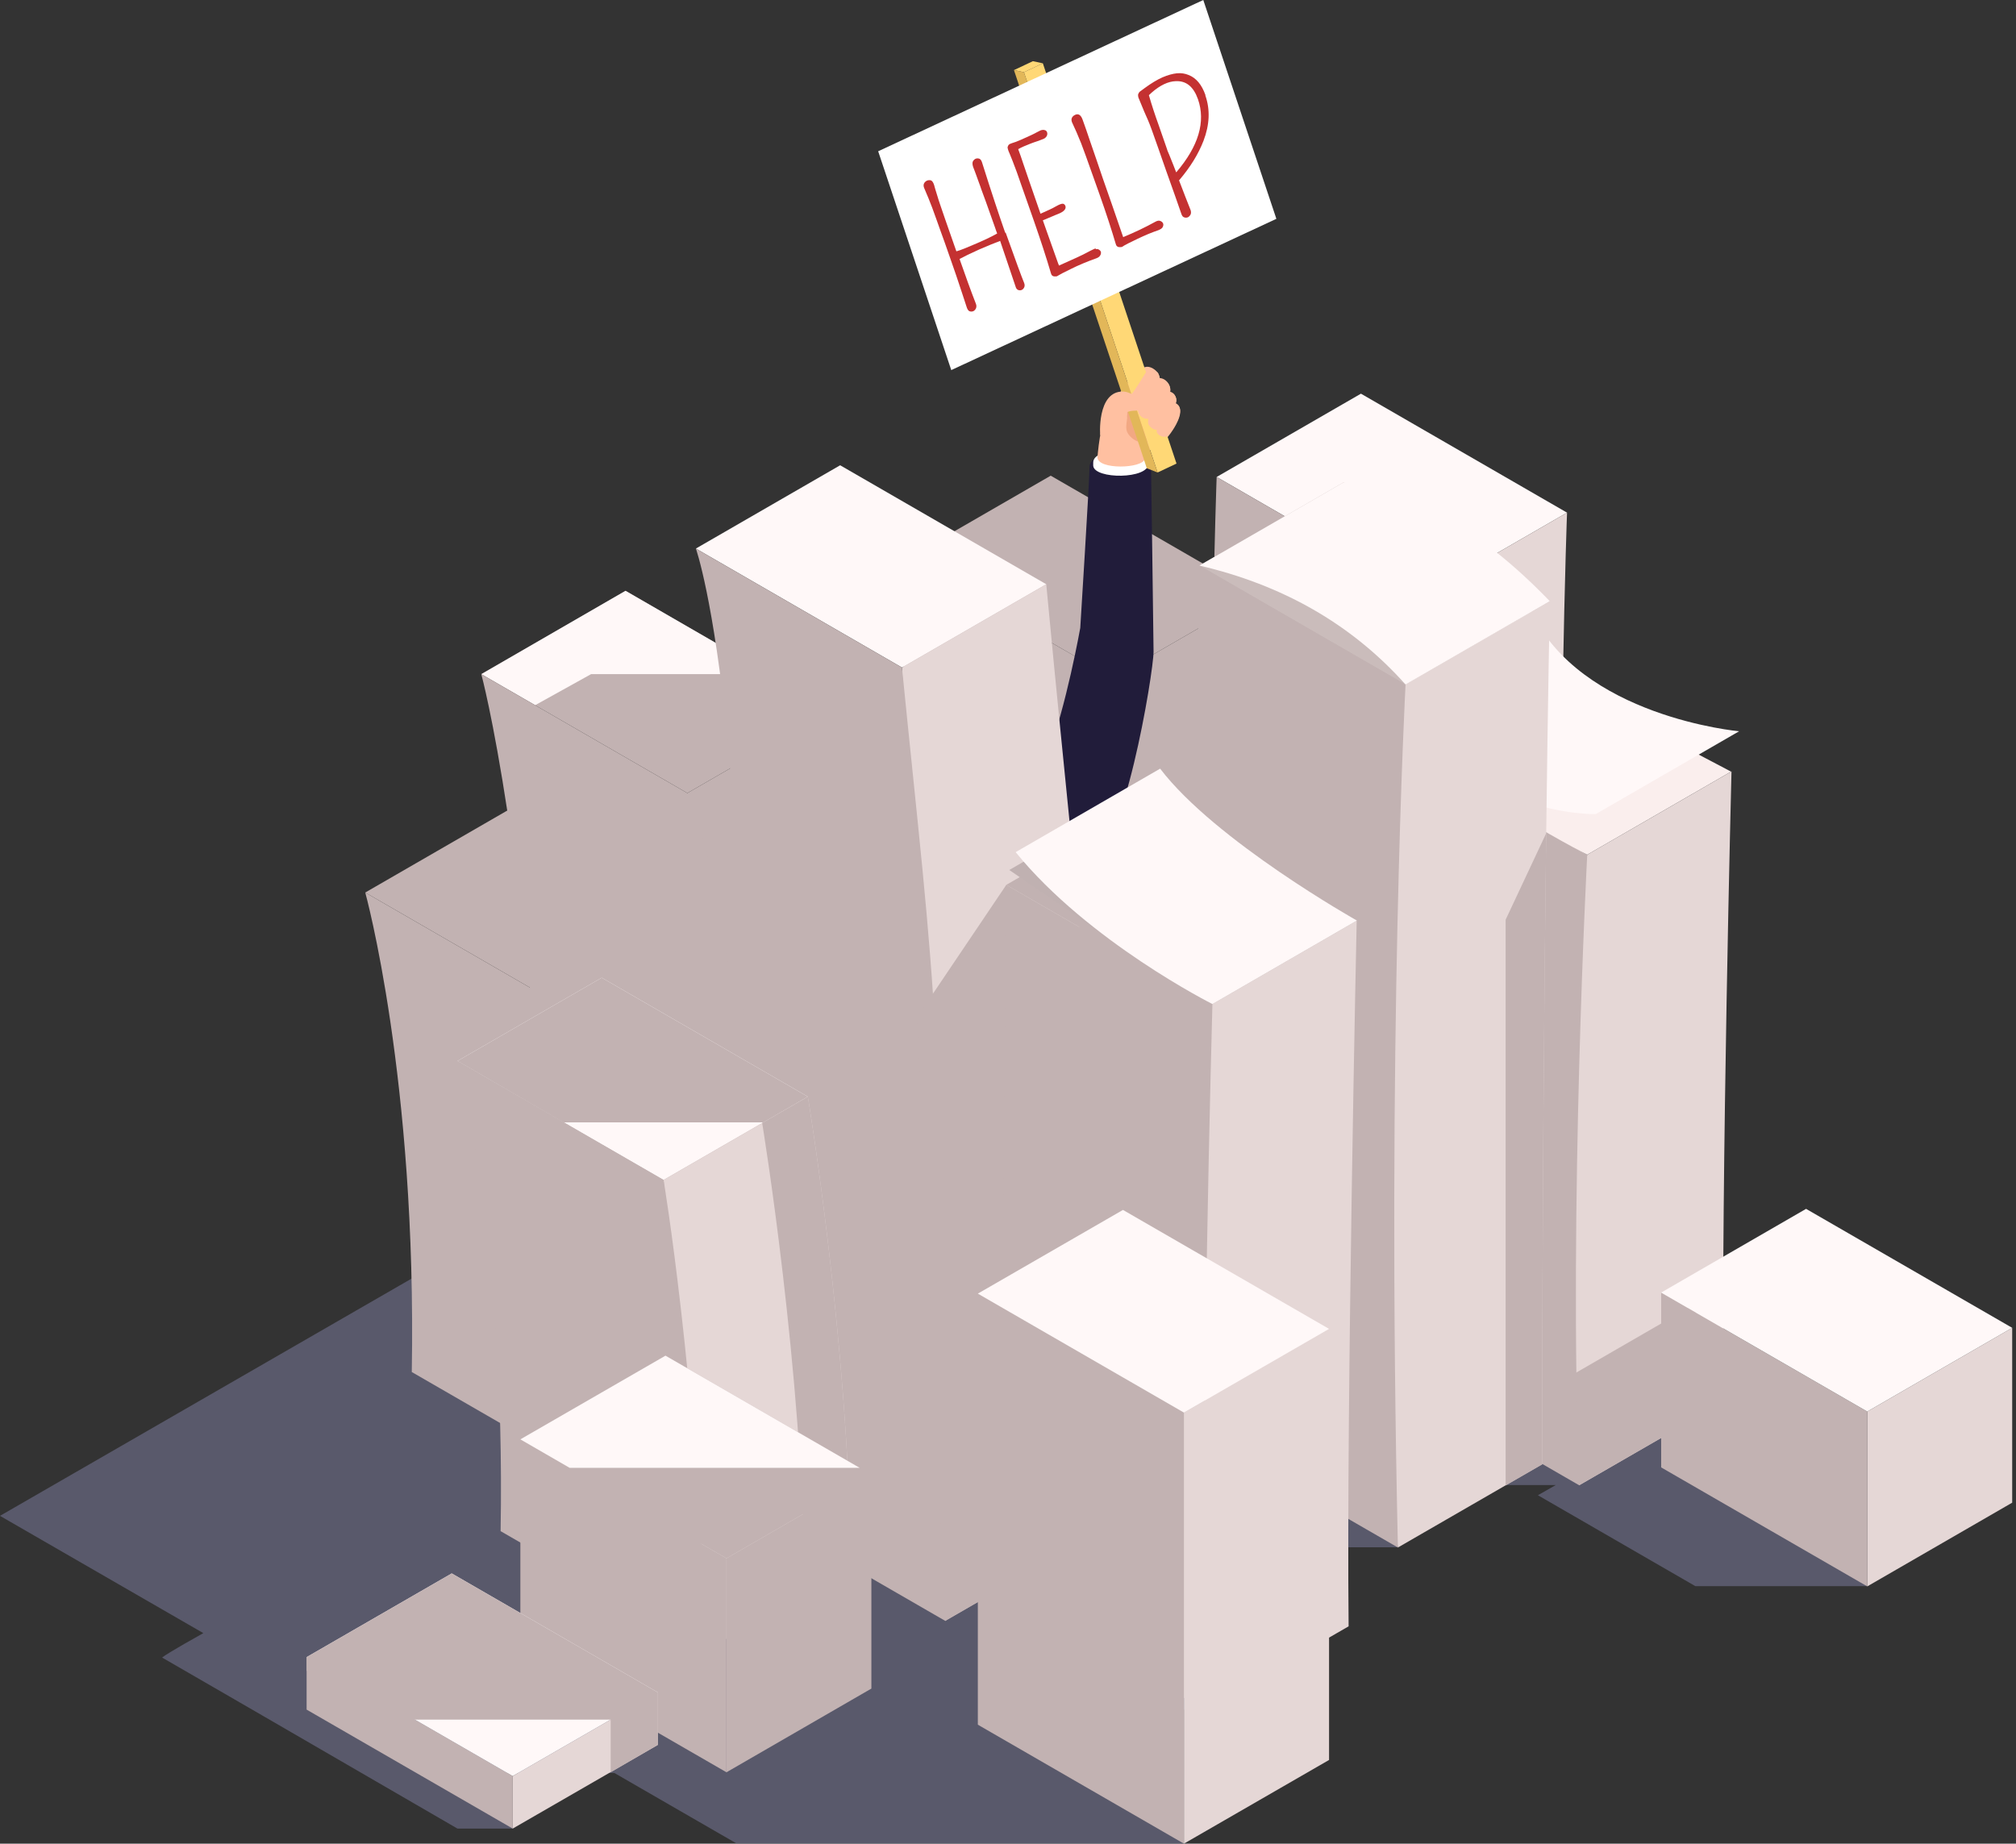
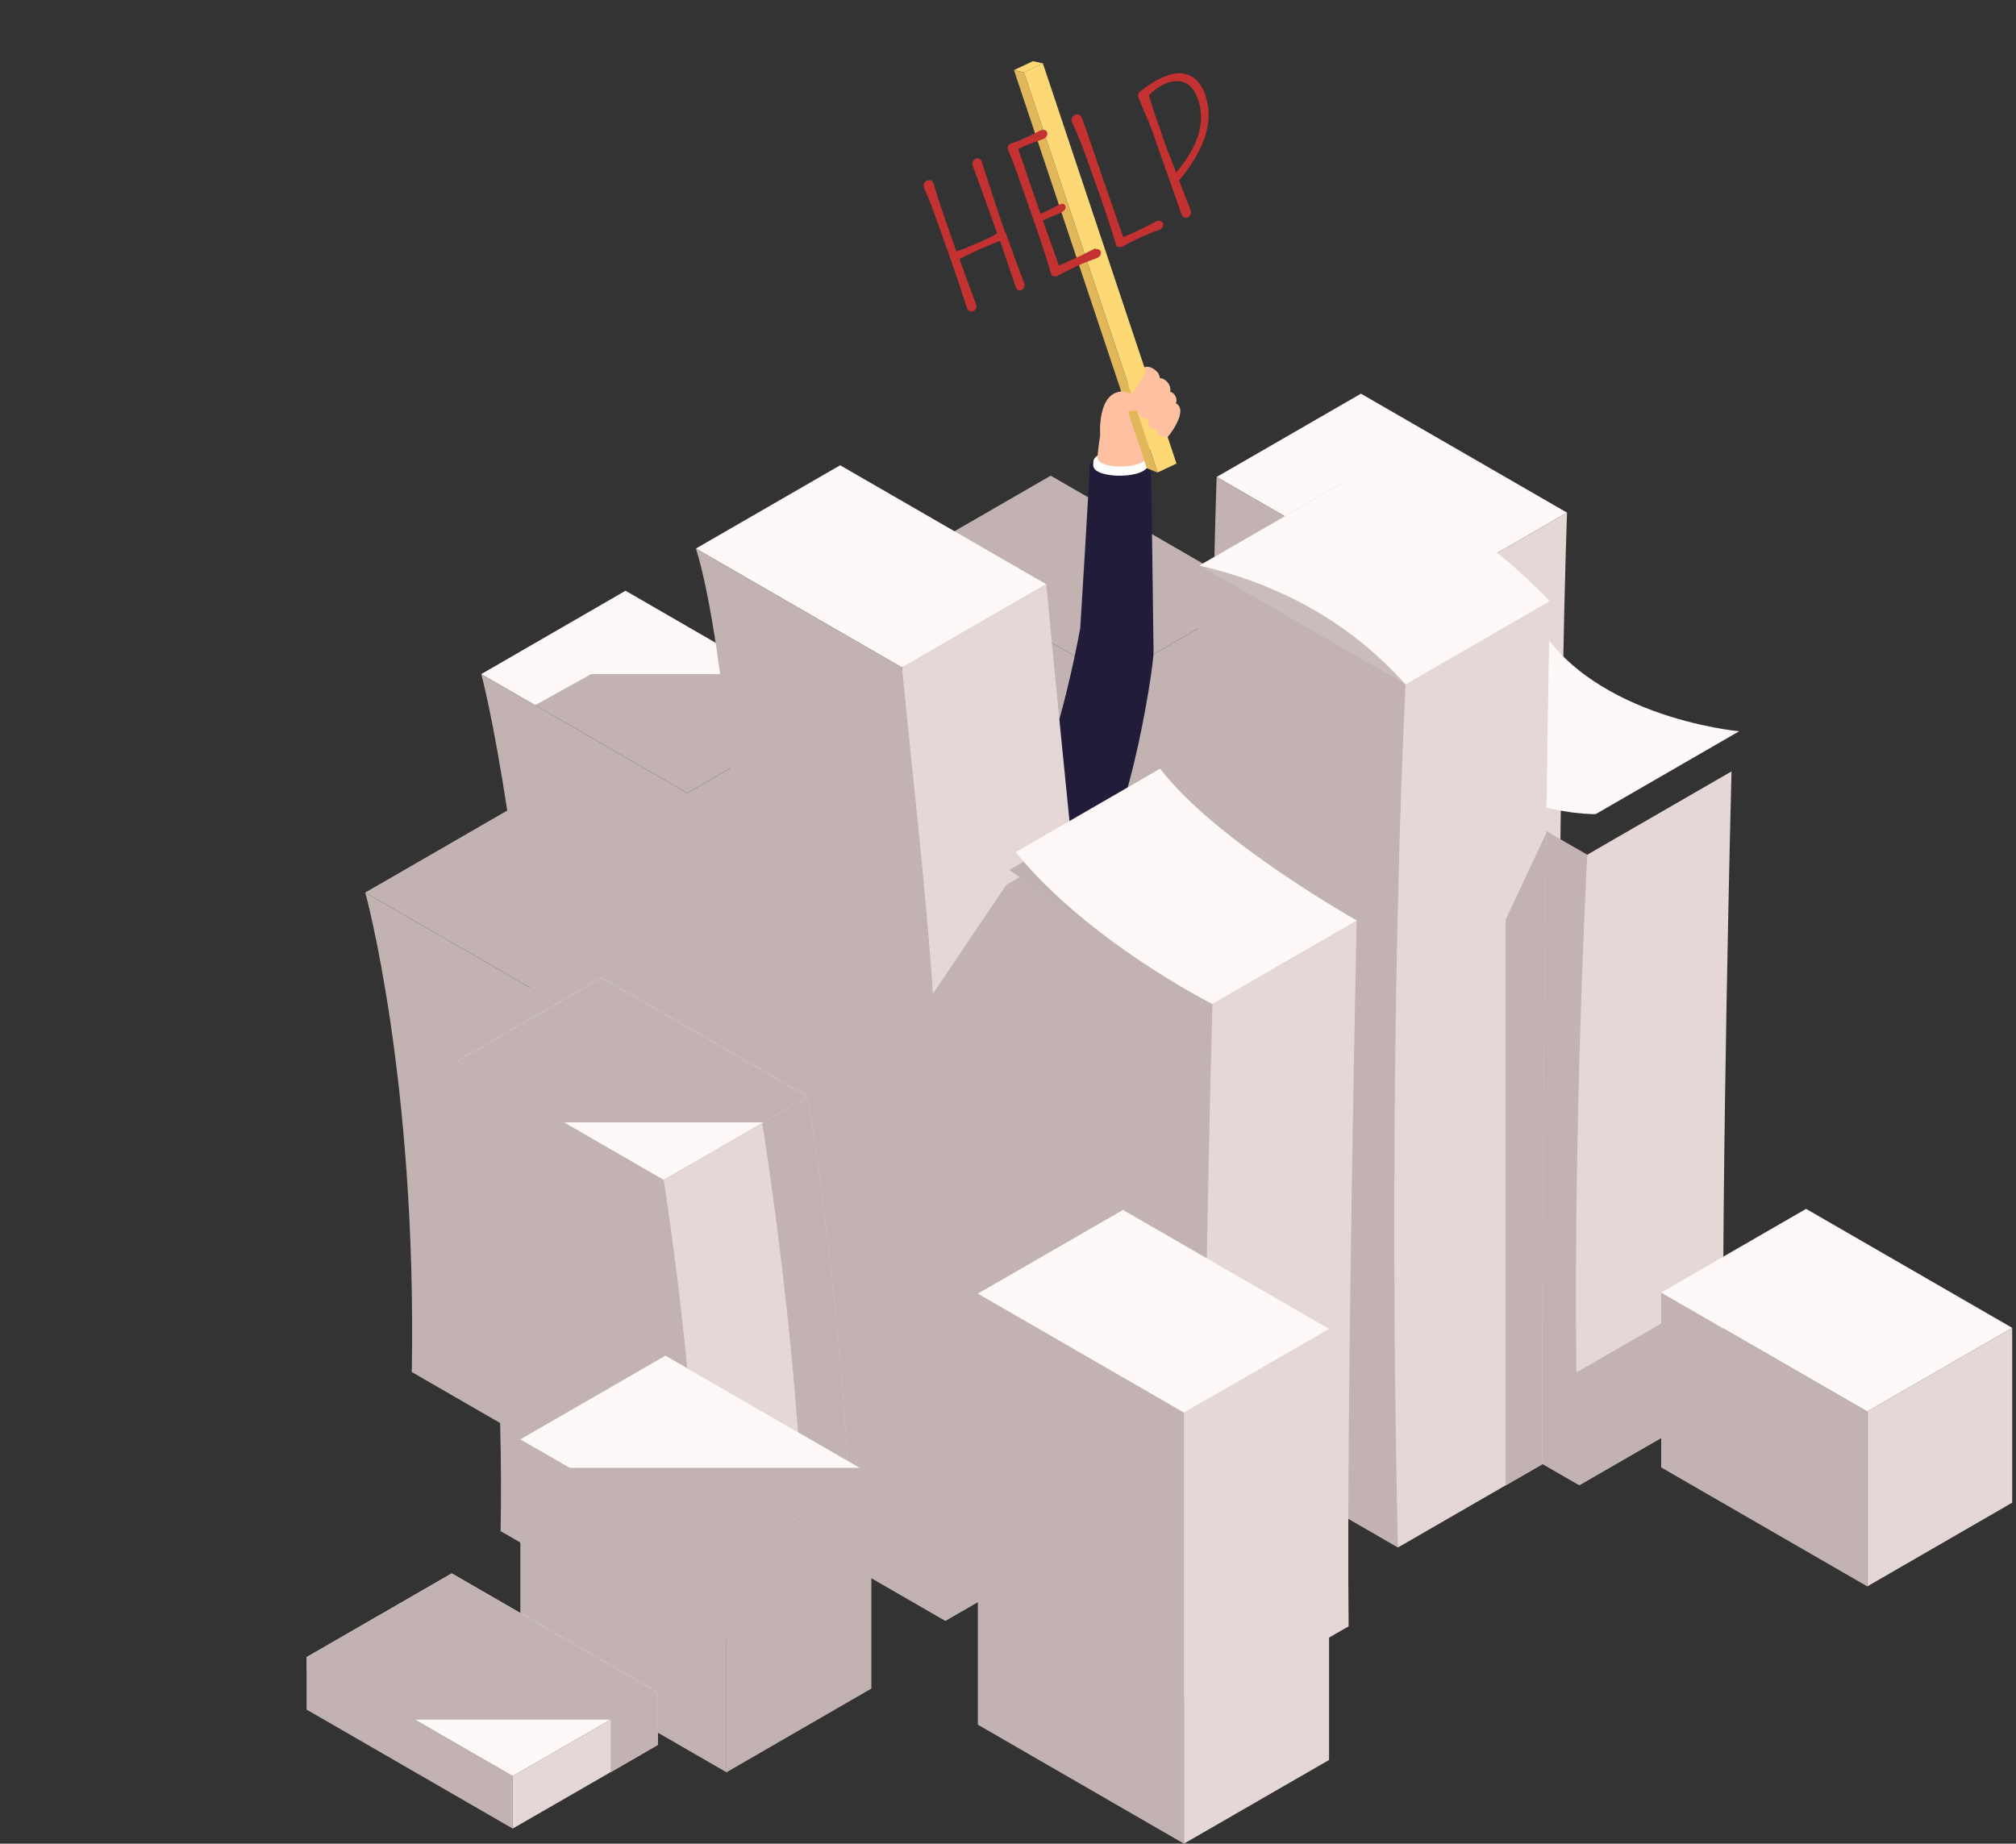
<svg xmlns="http://www.w3.org/2000/svg" width="164" height="150" viewBox="0 0 164 150" fill="none">
  <rect x="0" y="0" width="164" height="150" fill="#333333" stroke="none" />
  <g clip-path="url(#clip0_76_68236)">
    <g style="mix-blend-mode:multiply" opacity="0.6">
-       <path d="M137.261 114.687L128.273 119.872L124.625 101.999H102.535L93.772 107.064H87.791L71.681 116.363L78.44 120.27H50.075L65.234 98.456H43.144L0 123.329L16.542 132.87C16.542 132.87 13.586 134.513 13.188 134.858L20.725 139.214L37.215 148.773H41.709L40.533 144.244H49.971L59.945 150H96.312L89.779 139.093H97.955L95.258 125.887H113.701L112.664 120.823H126.561L125.109 121.652L137.918 129.05H151.867L137.209 114.652L137.261 114.687Z" fill="#737391" />
-     </g>
+       </g>
    <path d="M102.241 48.381L90.505 55.157L73.738 45.477L85.475 38.701L102.241 48.381Z" fill="#C2B2B2" />
    <path d="M102.241 48.381L90.505 55.157C83.988 77.143 84.368 89.053 89.796 113.718L101.532 106.943C101.532 66.703 102.241 48.381 102.241 48.381Z" fill="#C2B2B2" />
    <path d="M90.504 55.157L73.738 45.477C73.738 45.477 73.029 64.439 73.029 104.039L89.796 113.719C88.862 72.511 90.504 55.157 90.504 55.157Z" fill="#C2B2B2" />
    <path d="M67.654 57.749L55.917 64.525L39.151 54.846L50.888 48.07L67.654 57.749Z" fill="#C2B2B2" />
    <path d="M62.607 54.846L50.887 48.07L39.168 54.846L43.541 57.369L48.087 54.846H62.607Z" fill="#FFF8F8" />
    <path d="M67.654 57.749L55.917 64.525C49.401 86.512 56.539 90.66 61.95 115.326L73.686 108.55C73.686 68.311 67.654 57.749 67.654 57.749Z" fill="#C2B2B2" />
    <path d="M55.917 64.525L39.151 54.846C39.151 54.846 42.919 68.449 45.183 105.647L61.95 115.326C61.017 74.119 55.917 64.525 55.917 64.525Z" fill="#C2B2B2" />
    <path d="M127.478 41.709L115.741 48.485L98.975 38.805L110.711 32.029L127.478 41.709Z" fill="#FFF8F8" />
    <path d="M127.478 41.709L115.741 48.485C109.224 70.471 109.605 82.381 115.032 107.047L126.769 100.271C126.769 60.031 127.478 41.709 127.478 41.709Z" fill="#E5D7D6" />
    <path d="M115.741 48.485L98.974 38.805C98.974 38.805 98.266 57.767 98.266 97.367L115.032 107.046C114.099 65.839 115.741 48.485 115.741 48.485Z" fill="#C2B2B2" />
    <path d="M87.877 51.112C87.877 51.112 88.621 39.185 88.638 37.958C88.638 36.523 93.582 36.61 93.633 37.855C93.651 38.304 93.806 50.144 93.841 53.014C93.841 54.725 91.3 70.039 88.707 69.504C87.843 69.331 86.235 68.708 85.043 67.896C84.04 67.204 83.608 65.96 84.005 64.802C84.351 63.782 84.853 62.347 85.233 61.362C86.719 57.577 87.877 51.095 87.877 51.095V51.112Z" fill="#211C3A" />
    <path d="M88.932 37.63V37.889C89.018 39.012 93.443 38.995 93.426 37.716V37.44C93.339 36.316 88.914 36.35 88.932 37.63Z" fill="white" />
    <path d="M94.169 30.318C94.031 30.128 93.841 29.99 93.633 29.903C93.063 29.679 92.752 30.093 92.129 30.647C92.095 30.681 91.196 31.857 90.66 32.462C89.588 33.654 89.364 36.247 89.277 37.215C89.312 38.235 92.942 38.131 93.132 37.336C93.201 37.077 92.544 37.008 93.65 36.558C94.394 36.247 94.895 35.763 95.396 35.002C95.673 34.588 96.485 33.239 95.638 32.842C95.828 32.496 95.569 31.977 95.189 31.926C95.327 31.355 94.791 30.785 94.325 30.819C94.428 30.819 94.204 30.353 94.186 30.318H94.169Z" fill="#FFC0A1" />
-     <path d="M91.698 33.913C91.68 34.294 91.559 34.691 91.663 35.072C91.767 35.4 92.164 35.763 92.475 35.884C92.717 35.988 92.994 35.97 93.253 35.936C93.616 35.884 93.979 35.832 94.342 35.746C94.48 35.711 94.619 35.676 94.671 35.538C94.29 35.538 93.979 35.279 94.117 34.985C93.945 35.037 93.633 34.864 93.461 34.622C93.357 34.484 93.391 34.276 93.409 34.104C93.167 34.121 92.925 34.035 92.769 33.862C92.614 33.689 92.544 33.429 92.579 33.205C92.579 33.205 92.268 33.205 92.061 32.946C91.888 32.721 91.836 32.358 91.991 32.185C91.991 32.185 91.819 31.891 91.732 31.96C91.507 32.116 91.49 32.548 91.576 32.773C91.732 33.17 91.715 33.533 91.68 33.948L91.698 33.913Z" fill="#F2A883" />
    <path d="M95.708 37.716L94.169 38.442L83.297 5.877L84.835 5.151L95.708 37.716Z" fill="#FFD876" />
    <path d="M83.297 5.877L82.484 5.704L84.023 4.978L84.835 5.151L83.297 5.877Z" fill="#FFD876" />
    <path d="M82.484 5.704L92.285 35.072L92.752 36.454L93.288 38.096L94.169 38.442L93.184 35.521L91.663 30.94L83.297 5.877L82.484 5.704Z" fill="#E2B759" />
    <path d="M94.169 30.318C94.031 30.128 93.46 29.92 93.27 30.214C92.959 30.698 92.475 31.545 91.991 32.15C91.836 32.323 91.887 32.686 92.06 32.911C92.285 33.187 92.579 33.17 92.579 33.17C92.527 33.412 92.613 33.654 92.769 33.827C92.924 34 93.184 34.103 93.409 34.069C93.409 34.242 93.357 34.449 93.46 34.587C93.633 34.829 93.944 35.02 94.117 34.95C93.979 35.244 94.428 35.659 94.964 35.504C95.103 35.331 95.241 35.158 95.379 34.95C95.656 34.536 96.468 33.187 95.621 32.79C95.811 32.444 95.552 31.925 95.172 31.874C95.31 31.303 94.774 30.733 94.307 30.767C94.411 30.767 94.186 30.301 94.169 30.266V30.318Z" fill="#FFC0A1" />
    <path d="M89.502 35.417C89.502 35.59 89.174 31.77 91.404 31.856C91.87 31.874 92.372 32.289 92.838 32.289C92.907 32.289 92.994 32.289 93.063 32.289C93.219 32.323 93.374 32.427 93.426 32.582C93.651 33.205 92.769 33.412 92.354 33.412C90.643 33.412 90.54 35.365 89.502 35.4V35.417Z" fill="#FFC0A1" />
-     <path d="M103.832 17.804L77.385 30.111L71.439 12.307L97.886 0L103.832 17.804Z" fill="white" />
    <path d="M140.856 62.762L129.12 69.538C126.078 81.257 126.821 106.943 128.463 120.84L140.2 114.064C140.009 95.759 140.856 62.762 140.856 62.762Z" fill="#E5D7D6" />
    <path d="M127.599 112.007C127.841 115.551 128.134 118.023 128.463 120.84L137.728 115.499C137.849 109.363 137.97 106.044 137.97 106.044L127.616 112.025L127.599 112.007Z" fill="#C2B2B2" />
    <path d="M129.12 69.538L112.353 59.858C112.353 59.858 112.111 87.307 111.696 111.16L128.463 120.84C127.599 98.317 129.12 69.538 129.12 69.538Z" fill="#C2B2B2" />
    <path d="M58.216 75.519L46.479 82.294L29.713 72.615L41.45 65.839L58.216 75.519Z" fill="#C2B2B2" />
    <path d="M58.216 75.519L46.48 82.294C43.437 94.014 48.623 107.41 50.265 121.307L62.002 114.531C61.811 96.226 58.216 75.519 58.216 75.519Z" fill="#C2B2B2" />
    <path d="M46.479 82.294L29.713 72.615C29.713 72.615 33.913 87.757 33.498 111.627L50.265 121.307C49.401 98.784 46.479 82.294 46.479 82.294Z" fill="#C2B2B2" />
-     <path d="M129.12 69.538C129.12 69.538 116.294 63.039 112.872 57.352L124.539 50.611C127.616 56.108 135.688 60.066 140.822 62.779L129.12 69.538Z" fill="#FAEEED" />
    <path d="M129.811 66.236C129.811 66.236 119.423 66.53 112.872 56.436L124.539 49.695C128.549 58.337 141.478 59.495 141.478 59.495L129.811 66.236Z" fill="#FFF8F8" />
    <path d="M126.077 48.917L114.341 55.693L97.574 46.013L109.311 39.237L126.077 48.917Z" fill="#CABCBB" />
    <path d="M126.077 48.917L114.341 55.693C109.881 50.697 104.229 47.569 97.574 46.013L109.311 39.237C114.946 39.98 120.546 43.161 126.077 48.917Z" fill="#FFF8F8" />
    <path d="M126.078 48.917L114.341 55.693C107.825 77.679 108.291 101.239 113.719 125.905L125.455 119.129C125.455 78.889 126.078 48.917 126.078 48.917Z" fill="#E5D7D6" />
    <path d="M114.341 55.693L97.574 46.013C97.574 46.013 96.952 76.625 96.952 116.225L113.719 125.905C112.785 84.697 114.341 55.693 114.341 55.693Z" fill="#C2B2B2" />
    <path d="M85.112 47.534L73.375 54.31L56.609 44.63L68.346 37.854L85.112 47.534Z" fill="#FFF8F8" />
    <path d="M85.112 47.534L73.375 54.31L76.884 131.868L88.62 125.092C88.62 73.98 88.621 84.783 85.112 47.534Z" fill="#E5D7D6" />
    <path d="M73.375 54.31L56.609 44.63C56.609 44.63 62.399 60.809 60.118 122.188L76.884 131.868C76.884 82.778 76.055 81.171 73.375 54.31Z" fill="#C2B2B2" />
    <path d="M65.718 89.225L53.981 96.001L37.215 86.322L48.951 79.546L65.718 89.225Z" fill="#FFF8F8" />
    <path d="M62.105 91.317L65.718 89.225L48.951 79.546L37.215 86.322L45.84 91.317H62.105Z" fill="#C2B2B2" />
    <path d="M65.718 89.226L53.981 96.001L57.49 134.253L69.227 127.477C69.037 109.173 65.718 89.226 65.718 89.226Z" fill="#E5D7D6" />
    <path d="M65.718 89.226L62.002 91.369C62.002 91.369 65.303 111.316 65.51 129.621L69.227 127.477C69.037 109.173 65.718 89.226 65.718 89.226Z" fill="#C2B2B2" />
    <path d="M53.981 96.001L37.215 86.322C37.215 86.322 41.139 100.72 40.724 124.574L57.49 134.253C56.626 111.731 53.981 96.001 53.981 96.001Z" fill="#C2B2B2" />
    <path d="M81.862 71.992L74.603 82.761L76.884 131.885L87.255 125.905L81.862 71.992Z" fill="#C2B2B2" />
    <path d="M59.098 126.786L42.331 117.106V134.513L59.098 144.192V126.786Z" fill="#C2B2B2" />
    <path d="M70.886 137.382L59.098 144.192V126.786L70.886 119.976V137.382Z" fill="#C2B2B2" />
    <path d="M59.098 126.786L42.331 117.106L54.137 110.296L70.886 119.976L59.098 126.786Z" fill="#C2B2B2" />
    <path d="M69.935 119.423L54.137 110.296L42.331 117.106L46.341 119.423H69.935Z" fill="#FFF8F8" />
    <path d="M41.709 144.503L24.942 134.824V139.093L41.709 148.773V144.503Z" fill="#C2B2B2" />
    <path d="M53.515 141.963L41.709 148.773V144.503L53.515 137.693V141.963Z" fill="#E5D7D6" />
    <path d="M41.709 144.503L24.942 134.824L36.748 128.013L53.515 137.693L41.709 144.503Z" fill="#FFF8F8" />
    <path d="M53.515 137.693L36.748 128.013L24.942 134.824V135.93L32.358 139.906H49.677V144.192L53.515 141.962V137.693Z" fill="#C2B2B2" />
    <path d="M125.455 119.129C125.455 98.387 125.628 80.376 125.783 67.792L122.482 74.827V120.857L125.455 119.146V119.129Z" fill="#C2B2B2" />
    <path d="M110.365 74.896L98.629 81.672L81.862 71.992L93.599 65.217L110.365 74.896Z" fill="#C2B2B2" />
    <path d="M110.366 74.896L98.629 81.672C94.809 86.892 96.33 125.196 97.972 139.093L109.709 132.317C109.519 114.012 110.366 74.896 110.366 74.896Z" fill="#E5D7D6" />
    <path d="M98.629 81.672L81.862 71.992C81.862 71.992 81.62 105.56 81.206 129.414L97.972 139.093C97.609 118.835 98.629 81.672 98.629 81.672Z" fill="#C2B2B2" />
    <path d="M98.629 81.689C94.705 79.442 90.919 76.988 87.272 74.326L82.104 70.782L93.858 63.989C97.021 69.624 102.12 70.454 110.382 74.896L98.629 81.689Z" fill="#C0B1B1" />
    <path d="M98.629 81.689C98.629 81.689 88.551 76.625 82.623 69.33L94.376 62.537C98.853 68.414 110.382 74.896 110.382 74.896L98.629 81.689Z" fill="#FFF8F8" />
    <path d="M96.312 114.928L79.546 105.249V140.32L96.312 150V114.928Z" fill="#C2B2B2" />
    <path d="M108.118 143.19L96.312 150V114.928L108.118 108.118V143.19Z" fill="#E5D7D6" />
-     <path d="M96.312 114.928L79.546 105.249L91.352 98.439L108.118 108.118L96.312 114.928Z" fill="#FFF8F8" />
+     <path d="M96.312 114.928L79.546 105.249L91.352 98.439L108.118 108.118Z" fill="#FFF8F8" />
    <path d="M151.901 114.842L135.135 105.162V119.388L151.901 129.068V114.842Z" fill="#C2B2B2" />
    <path d="M163.69 122.257L151.901 129.068V114.842L163.69 108.032V122.257Z" fill="#E5D7D6" />
    <path d="M151.901 114.842L135.135 105.162L146.923 98.352L163.69 108.032L151.901 114.842Z" fill="#FFF8F8" />
    <path d="M81.776 18.944C81.292 17.562 80.652 15.643 79.874 13.171C79.822 13.033 79.753 12.947 79.667 12.912C79.563 12.877 79.477 12.877 79.373 12.912C79.287 12.947 79.2 13.033 79.148 13.119C79.096 13.223 79.096 13.379 79.165 13.586C79.252 13.793 79.321 14.001 79.407 14.226C79.494 14.45 79.563 14.658 79.632 14.848C79.701 15.038 79.77 15.211 79.822 15.384L80.203 16.421L80.946 18.512C80.998 18.668 81.05 18.823 81.119 18.996C80.79 19.186 80.237 19.463 79.477 19.791C78.681 20.137 78.128 20.362 77.8 20.448C77.351 19.169 77.057 18.322 76.918 17.925C76.763 17.492 76.642 17.112 76.521 16.767C76.4 16.421 76.296 16.092 76.21 15.799C76.123 15.505 76.037 15.263 75.985 15.038C75.916 14.831 75.829 14.71 75.726 14.675C75.622 14.64 75.518 14.658 75.415 14.692C75.311 14.744 75.225 14.813 75.173 14.917C75.121 15.021 75.121 15.142 75.173 15.28C75.432 15.885 75.657 16.421 75.829 16.887C75.933 17.181 76.054 17.527 76.192 17.89C76.331 18.253 76.538 18.893 76.867 19.774C77.178 20.673 77.489 21.537 77.783 22.401C77.956 22.92 78.111 23.404 78.267 23.853C78.422 24.303 78.526 24.666 78.612 24.908C78.681 25.15 78.768 25.288 78.872 25.323C78.975 25.357 79.062 25.357 79.165 25.323C79.252 25.288 79.338 25.202 79.39 25.098C79.442 24.977 79.442 24.856 79.39 24.718C78.958 23.611 78.526 22.401 78.059 21.07C78.405 20.88 78.941 20.621 79.667 20.293C80.376 19.982 80.946 19.757 81.361 19.601C81.706 20.638 82.139 21.883 82.623 23.335C82.657 23.473 82.743 23.559 82.83 23.594C82.934 23.629 83.02 23.629 83.106 23.594C83.193 23.559 83.262 23.49 83.314 23.387C83.366 23.283 83.366 23.162 83.314 23.024C83.106 22.522 82.605 21.157 81.81 18.927L81.776 18.944Z" fill="#C43131" />
    <path d="M89.122 20.206C89.122 20.206 88.828 20.327 88.448 20.535C88.085 20.742 87.307 21.088 86.149 21.606C86.132 21.554 86.114 21.503 86.08 21.433C86.028 21.278 85.959 21.105 85.889 20.898L85.06 18.564L84.835 17.925L85.25 17.752L85.82 17.51C85.82 17.51 85.993 17.441 86.08 17.406C86.564 17.216 86.754 16.991 86.667 16.749C86.633 16.663 86.564 16.594 86.477 16.576C86.374 16.559 86.183 16.628 85.907 16.784C85.647 16.939 85.233 17.129 84.645 17.389C84.438 16.801 84.126 15.885 83.694 14.64C83.539 14.174 83.383 13.724 83.228 13.275C83.107 12.895 82.968 12.514 82.83 12.134C83.107 11.979 83.435 11.84 83.833 11.685C84.023 11.616 84.196 11.546 84.368 11.495C84.541 11.443 84.68 11.373 84.835 11.322C84.991 11.27 85.077 11.183 85.146 11.08C85.198 10.976 85.215 10.872 85.181 10.768C85.146 10.665 85.077 10.596 84.956 10.578C84.904 10.561 84.835 10.561 84.766 10.578C84.697 10.578 84.559 10.648 84.334 10.768C84.126 10.889 83.712 11.08 83.089 11.356C82.778 11.495 82.502 11.598 82.311 11.65C82.208 11.685 82.121 11.719 82.052 11.788C82.018 11.84 81.983 11.892 81.966 11.979C81.966 12.048 82 12.22 82.139 12.514C82.26 12.791 82.45 13.292 82.709 13.984C82.83 14.312 82.951 14.675 83.089 15.072C83.228 15.47 83.573 16.438 84.109 17.976C84.645 19.515 85.112 20.932 85.492 22.229C85.527 22.384 85.613 22.471 85.751 22.488C85.803 22.488 85.872 22.488 85.924 22.488C85.993 22.488 86.045 22.436 86.114 22.401C86.183 22.349 86.512 22.177 87.117 21.883C87.704 21.589 88.396 21.295 89.174 21.019C89.329 20.967 89.45 20.88 89.502 20.777C89.571 20.673 89.571 20.569 89.554 20.483C89.519 20.396 89.45 20.327 89.329 20.275C89.277 20.258 89.208 20.258 89.139 20.275L89.122 20.206Z" fill="#C43131" />
    <path d="M93.979 18.046C93.167 18.495 92.302 18.91 91.369 19.29C90.73 17.423 90.177 15.833 89.727 14.554C89.52 13.932 89.329 13.396 89.174 12.929C89.018 12.463 88.828 11.944 88.638 11.374C88.448 10.803 88.258 10.25 88.068 9.732C87.929 9.351 87.722 9.213 87.445 9.351C87.342 9.403 87.255 9.472 87.203 9.576C87.152 9.68 87.152 9.801 87.203 9.939C87.445 10.44 87.687 11.011 87.947 11.65C88.068 11.979 88.206 12.342 88.344 12.722C88.483 13.119 88.846 14.139 89.433 15.781C90.021 17.441 90.453 18.789 90.764 19.843C90.799 19.999 90.885 20.085 91.023 20.103C91.075 20.103 91.144 20.103 91.196 20.103C91.265 20.103 91.352 20.051 91.473 19.964C91.594 19.895 91.957 19.705 92.544 19.428C93.15 19.135 93.703 18.91 94.256 18.72C94.411 18.651 94.532 18.581 94.584 18.478C94.636 18.374 94.653 18.27 94.619 18.184C94.584 18.098 94.515 18.028 94.394 17.977C94.273 17.925 94.135 17.959 93.979 18.046Z" fill="#C43131" />
    <path d="M98.058 7.726C97.765 6.897 97.315 6.344 96.693 6.102C96.399 5.981 96.088 5.929 95.742 5.963C95.397 5.998 95.016 6.102 94.567 6.292C94.135 6.482 93.651 6.776 93.132 7.156C92.959 7.277 92.856 7.363 92.804 7.398C92.752 7.433 92.7 7.467 92.665 7.519C92.631 7.571 92.596 7.64 92.579 7.709C92.579 7.778 92.579 7.899 92.665 8.072C92.735 8.228 92.804 8.401 92.873 8.573C92.942 8.746 93.011 8.902 93.08 9.075C93.15 9.23 93.253 9.472 93.391 9.783C93.53 10.095 93.806 10.855 94.221 12.048L94.861 13.88L95.587 15.92L96.105 17.406C96.157 17.562 96.226 17.648 96.33 17.683C96.434 17.717 96.52 17.717 96.624 17.683C96.71 17.648 96.797 17.562 96.849 17.458C96.9 17.354 96.9 17.216 96.849 17.078C96.624 16.525 96.313 15.712 95.915 14.675C96.831 13.603 97.488 12.532 97.903 11.46C98.404 10.146 98.456 8.919 98.058 7.778V7.726ZM95.673 14.001C95.587 13.793 95.518 13.603 95.466 13.465C95.379 13.258 95.31 13.085 95.258 12.947C95.206 12.808 95.155 12.687 95.12 12.601C95.085 12.514 95.051 12.428 95.016 12.359C94.982 12.273 94.947 12.203 94.93 12.117L94.239 10.129C93.945 9.317 93.685 8.522 93.461 7.744C93.53 7.675 93.616 7.605 93.685 7.536C94.377 6.931 95.034 6.62 95.656 6.603C96.503 6.568 97.091 7.052 97.454 8.072C98.093 9.904 97.505 11.892 95.69 14.018L95.673 14.001Z" fill="#C43131" />
  </g>
  <defs>
    <clipPath id="clip0_76_68236">
      <rect width="163.69" height="150" fill="white" />
    </clipPath>
  </defs>
</svg>